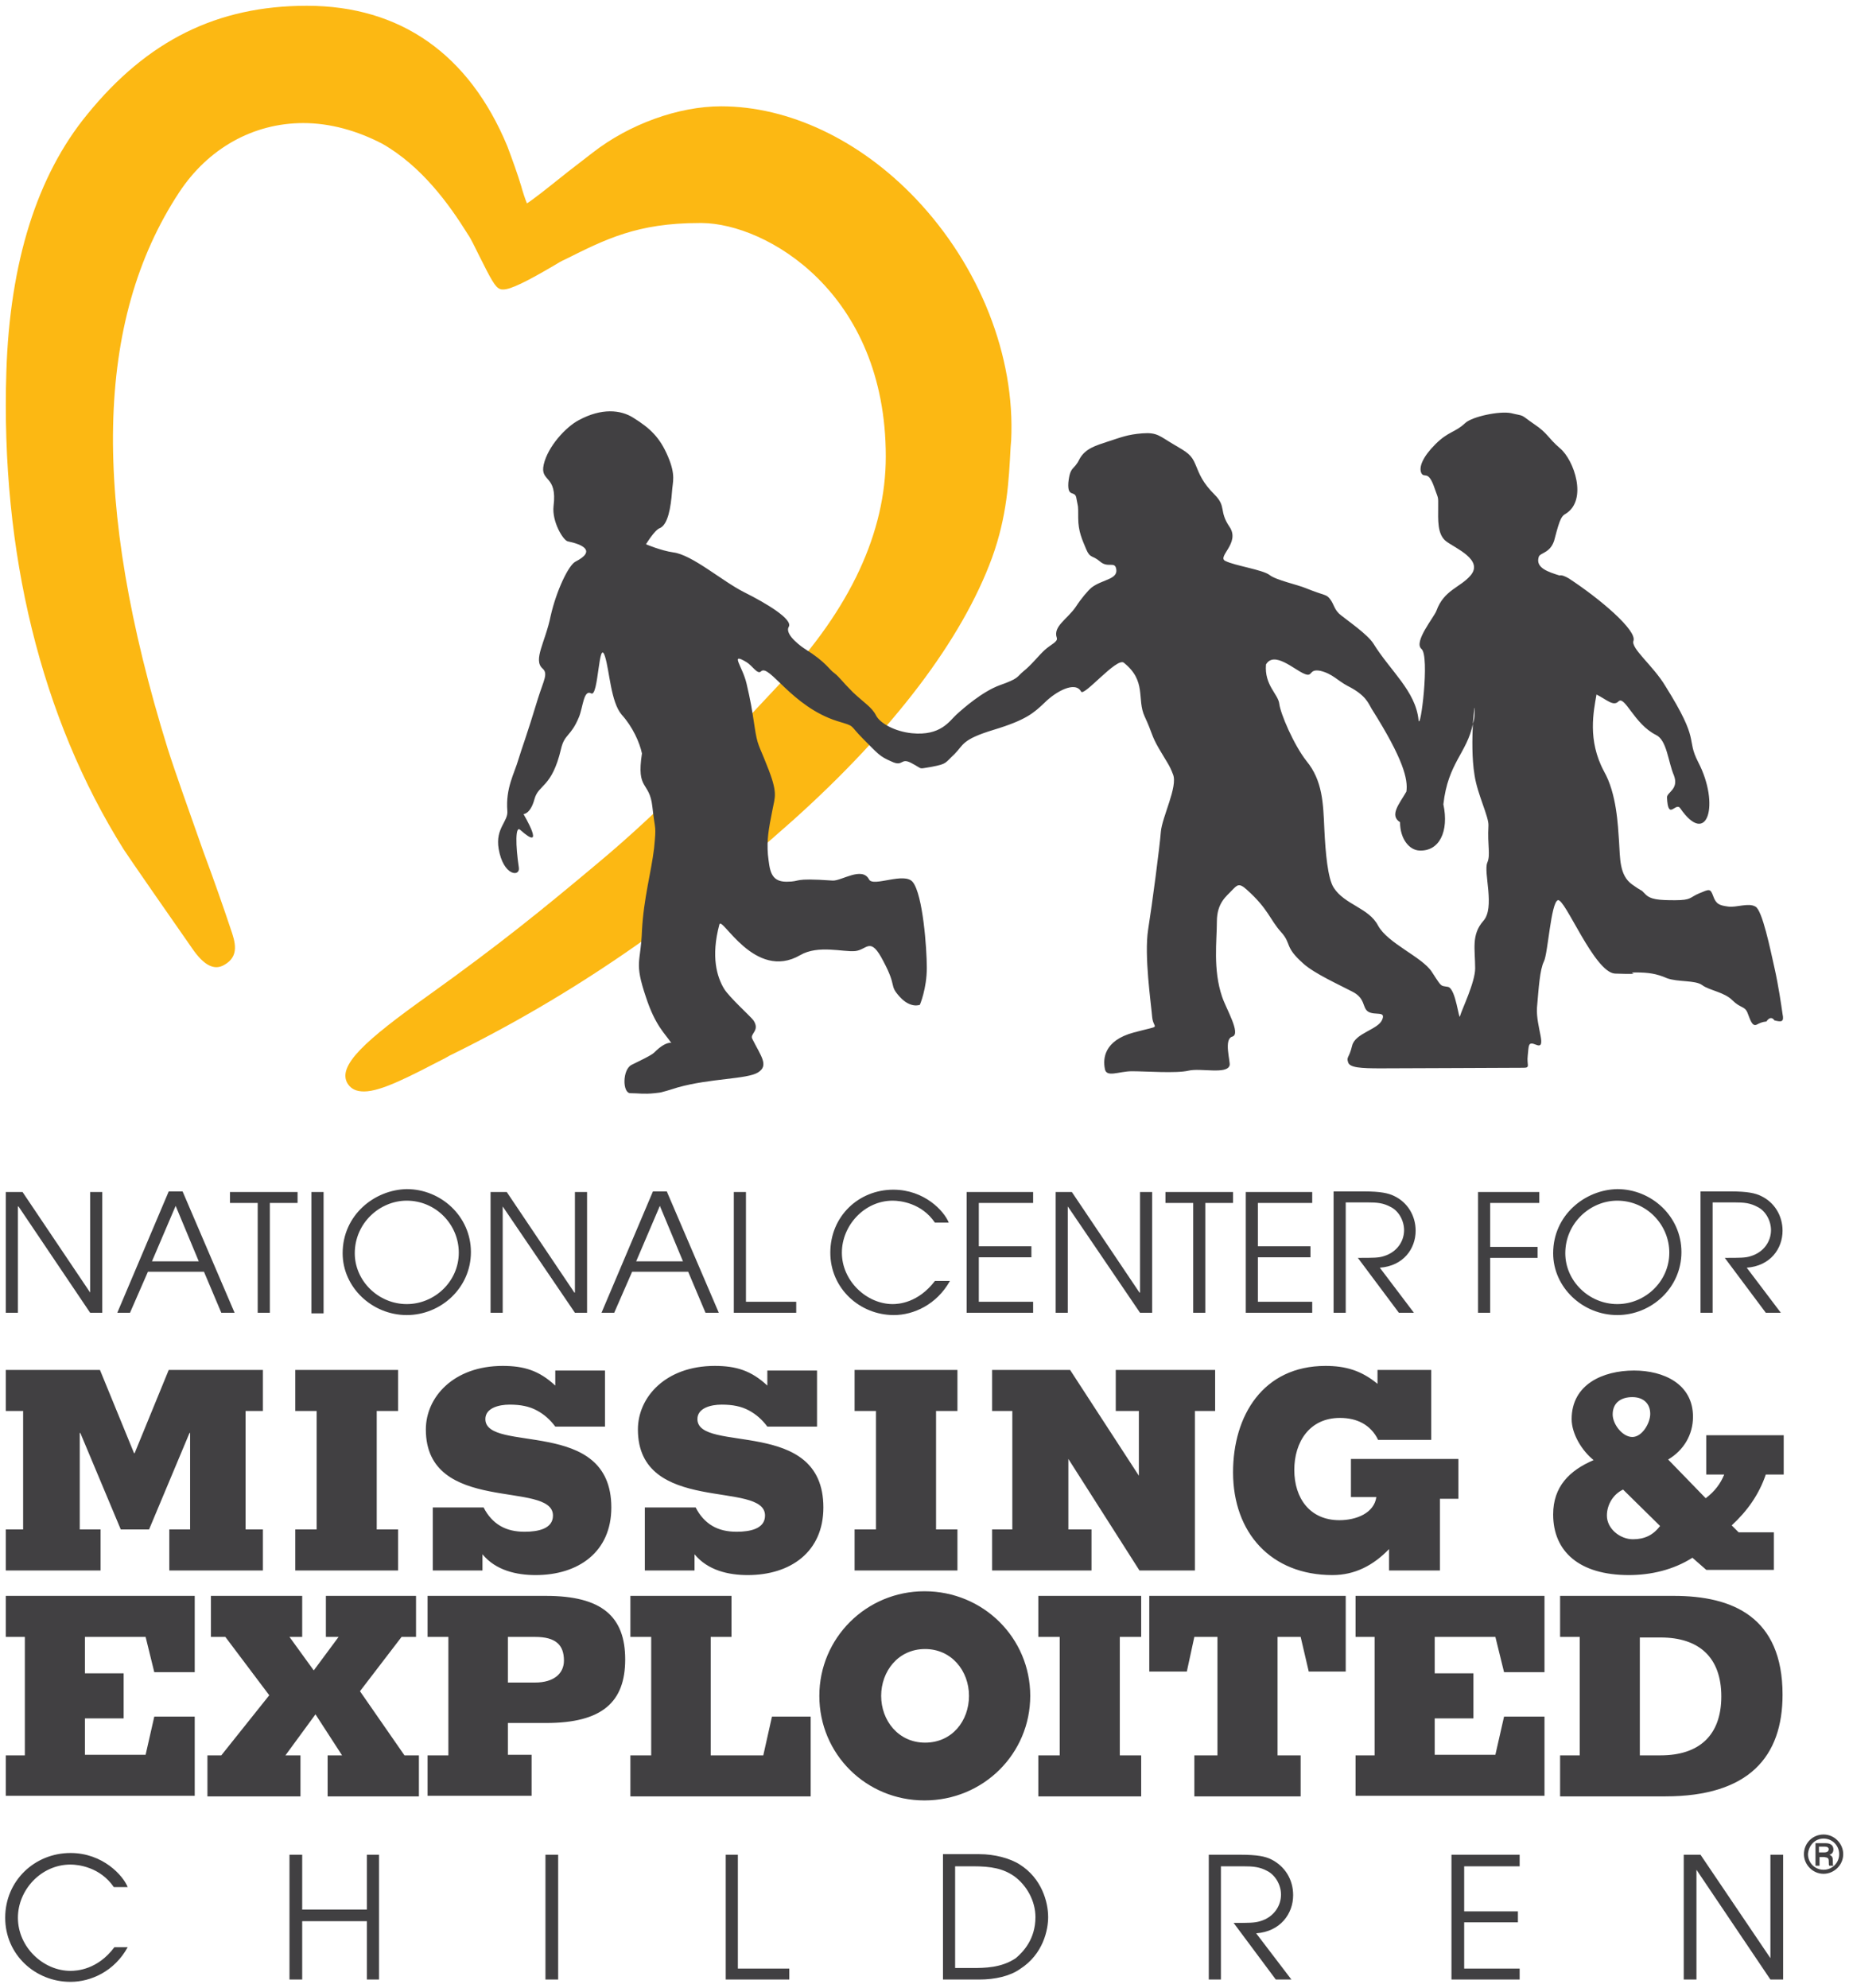
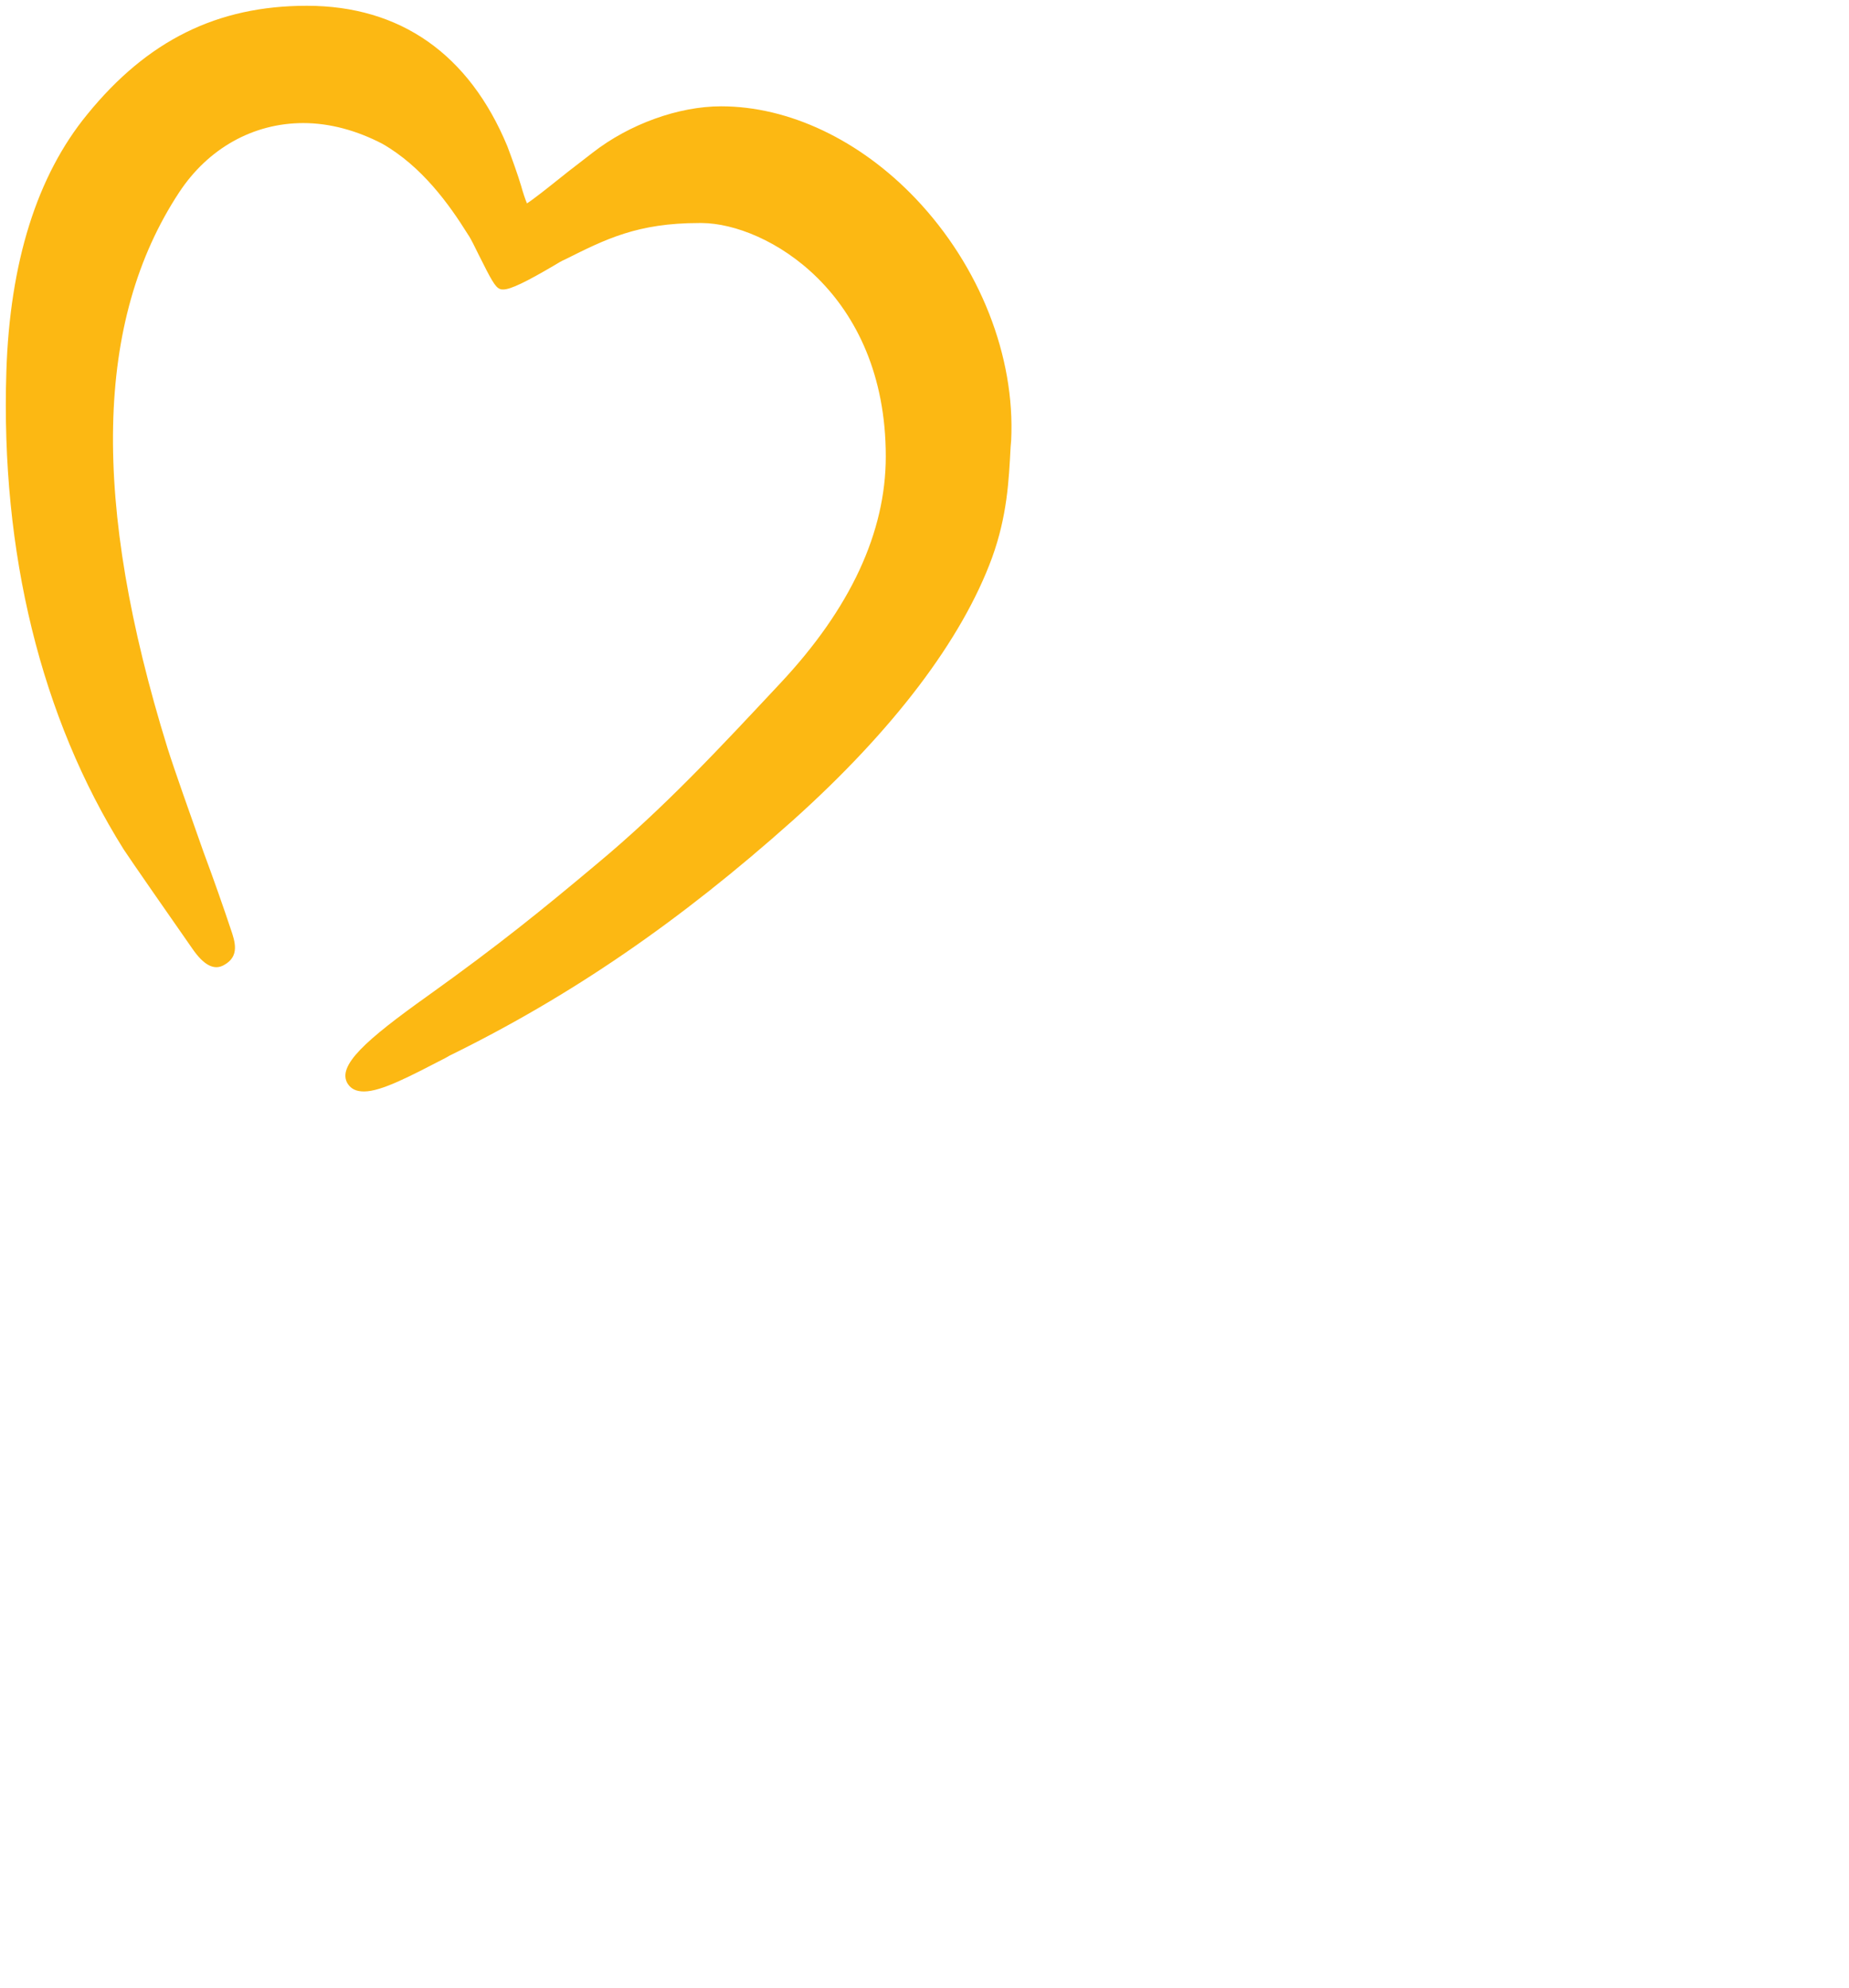
<svg xmlns="http://www.w3.org/2000/svg" viewBox="0 0 320 344" xml:space="preserve">
  <path fill="#fcb813" d="M158.5 34.4c-9.7-10.2-22-16-33.7-16-7.4 0-15.9 3.1-22.2 8-1.9 1.5-3.8 2.9-5.4 4.2-2.5 2-4.9 3.9-6 4.6-.3-.7-.7-1.9-1-3-.6-2-1.5-4.5-2.4-6.9C81.2 9.4 69.3 1 53.1 1c-15.5 0-27.6 6-38 18.8-8.7 10.6-13.4 25.6-14 44.5-1 31.3 6 59.9 20.3 82.7.9 1.4 8.4 12.2 11.9 17.2 2 2.9 3.8 3.8 5.5 2.8 2.7-1.5 1.9-4 1.1-6.3-1.1-3.3-2.8-8.2-4.7-13.3-2.4-6.8-4.9-13.8-6.2-17.9-13.2-42.6-12.6-74 2-96.2 5-7.6 12.8-12 21.5-12 4.6 0 9.3 1.3 13.7 3.6C73 28.8 77.7 35.3 81 40.6c.5.7 1.2 2.2 1.9 3.6 2.1 4.2 2.8 5.5 3.6 5.8.2.1.4.1.6.1 1.3 0 4.1-1.4 8.7-4.1.8-.5 1.5-.9 2-1.1 7-3.5 12.5-6.3 23.2-6.3h.5c11.1.1 31.8 12 31.8 40.4 0 13.1-6.1 26.3-18.3 39.3-10.3 11-20 21.5-31.8 31.3-9.3 7.8-16.8 13.9-29.1 22.7-10.8 7.7-15.9 12.2-13.9 15.3.6.9 1.5 1.3 2.8 1.3 3 0 7.9-2.6 14.1-5.8l.7-.4c21-10.3 39.8-23.2 59.4-40.7 17.4-15.6 29.3-31.3 34.5-45.5 2.6-7.2 2.9-13.3 3.2-19.1l.1-1.2c.7-14.5-5.4-30.1-16.5-41.8z" />
-   <path fill="#414042" d="M308.5 175.5c-.2-1.4-.7-4.9-1.4-8-.7-3.1-2.1-10-3.3-10.6-1.2-.7-3.3.2-4.7 0-1.5-.2-2.1-.4-2.6-1.8s-.7-1.2-2.4-.5-1.3 1.2-4.2 1.2c-2.8 0-4.3-.1-5.2-1.1l-.5-.5c-.1-.1-.3-.1-1.7-1.1-2.3-1.6-2.1-4.7-2.3-7.5-.2-2.8-.4-8.2-2.6-12.1-2.9-5.4-1.8-10.4-1.3-13.3 1.8.9 2.9 2.1 3.8 1.2 1.1-1.1 2.7 3.9 6.5 5.8 1.9.9 2.1 4.7 3.1 7 .9 2.4-1.2 2.9-1.2 3.8.2 4.2 1.5.7 2.3 1.9 4.7 6.8 6.9-.7 3.1-8-2.2-4.3.5-3.3-5.7-13.2-2.1-3.5-6-6.5-5.5-7.8.6-1.8-5.7-7.2-11.2-10.8-.7-.4-1.2-.6-1.6-.5-1.9-.6-4.2-1.3-3.6-3.2.2-.8 2.2-.6 2.8-3.3.9-3.5 1.2-3.8 1.9-4.2 3.8-2.4 1.4-9.3-1-11.3-2.2-1.9-2.1-2.6-4.5-4.2-1.3-.9-1.6-1.2-2-1.4-.4-.2-.8-.2-2-.5-2-.4-6.7.6-7.9 1.7-1.8 1.7-2.9 1.4-5.2 3.7-2.2 2.2-2.9 4-2.4 5 .5.9 1.1-.5 2.1 2.1.9 2.6.8 1.7.8 3.8 0 2.1-.2 4.7 1.4 5.9 1.6 1.2 6.5 3.2 4.2 5.9-1.8 2.1-4.6 2.5-5.9 6.1-.4 1.1-4 5.4-2.6 6.6 1.5 1.2-.2 14.5-.5 12.3-.5-5-4.9-8.5-7.8-13.2-1-1.6-4.5-4-5.6-4.9-1.2-.9-1.2-1.9-1.9-2.8-.7-.9-.7-.5-4.2-1.9-1.4-.6-5.2-1.4-6.3-2.3-1.2-.9-6-1.6-7.6-2.4-1.6-.7 2.6-3.1.7-5.9-1.9-2.8-.5-3.5-2.6-5.6-2.1-2.1-2.6-3.5-3.3-5.2-.7-1.7-1.4-2.1-3.8-3.5s-2.8-2.1-5.4-1.9c-2.6.2-3.7.7-5.9 1.4-2.1.7-4 1.2-5 3.1-.9 1.9-1.6 1.1-1.9 4-.2 2.8 1.2 1.2 1.4 2.8.3 1.7.3.9.3 3.3s.7 3.8 1.4 5.5c.7 1.6 1 .9 2.4 2.1 1.4 1.2 2.6-.2 2.8 1.4.2 1.7-2.5 1.7-4.3 3.1-.6.5-1.8 1.9-2.7 3.3-1.5 2.2-4 3.4-3.3 5.4.2.7-1 1.1-2.1 2.1-1 .9-2.3 2.6-3.7 3.7-1.2 1-.7 1.2-4.1 2.4-3 1.1-6.3 4-7.5 5.1-1.2 1.1-2.7 3.7-7.7 3.2-2.9-.3-5.5-1.7-6.2-3.1-.7-1.4-2.1-2.2-4-4-1.9-1.9-2.3-2.6-3.2-3.3-1-.7-1.3-1.8-5.1-4.2-.2-.1-3.6-2.4-2.8-3.8.8-1.3-3.9-4.1-7.7-6-3.8-1.9-9-6.5-12.3-6.9-2.1-.3-4.7-1.4-4.7-1.4s1.5-2.5 2.4-2.8c1.4-.6 1.9-3.6 2.1-6.3.1-1.7.7-2.8-.7-6.1s-3.1-4.9-6-6.7c-2.2-1.4-5.5-1.7-9.4.4-2.3 1.2-5.4 4.6-6.1 7.7-.7 3.1 2.4 1.7 1.7 7.2-.3 2.7 1.7 6 2.5 6.1 2.4.5 5 1.6 1.3 3.5-1.2.6-3.3 5-4.3 9.4-.9 4.5-3.1 7.6-1.4 9.1 1 .9.2 2-.8 5.2-2 6.6-2.7 8.3-3.4 10.6-.7 2.4-2.2 4.9-1.9 8.8.2 1.9-2.1 3-1.5 6.6.8 4.7 3.7 4.9 3.5 3.3-.6-4-.6-7.3.2-6.6 4.7 4.2.6-2.7.6-2.7s1.2 0 1.9-2.6 3-1.9 4.6-8.7c.6-2.6 1.7-2.1 3.1-5.5.7-1.7.8-4.8 2.1-4.1 1.3.8 1.3-9.8 2.4-6.4.8 2.5 1 7.9 2.9 10.1 1.9 2.1 3.1 4.8 3.5 6.7-1 6.5 1.3 4.7 1.8 9.2.5 4.5.7 3 .3 7.2-.5 4.2-1.8 8.6-2.1 14.3-.2 5.6-1.4 5.3.7 11.5 1.6 4.9 3.3 6.3 4.3 7.8l.1.1c-.4-.1-1.3.1-2.6 1.3-.6.6-.6.7-4.3 2.5-1.6.8-1.6 4.9-.2 4.9 1.4 0 2.3.2 4.2 0 .8-.1 1-.1 1.3-.2.4-.1.8-.2 2.7-.8 5.7-1.6 12-1.4 13.9-2.6 1.9-1.2.5-2.8-1-5.8-.5-.9 1.4-1.4.2-3.2-.4-.6-4.2-4-5.1-5.5-1.2-2-2.3-5.5-.8-11.1.4-1.6 6.1 9.9 14 5.3 3.1-1.8 7.4-.5 9.5-.7 2.1-.2 2.6-2.7 4.9 1.8 2.4 4.5.9 4 2.8 6.1 1.9 2.1 3.5 1.4 3.5 1.4s1.2-2.8 1.2-6.4c0-3.5-.7-12.6-2.4-14.8-1.4-1.9-6.9.9-7.6-.5-1.2-2.3-4.8.3-6.3.2-7.3-.5-5.2.2-8 .2s-2.9-2.1-3.2-4.7c-.2-2.6.1-4.3.8-7.8.4-2.2 1-2.8-1-7.7-1.4-3.6-1.6-3.3-2.1-6.6s-.7-4.5-1.4-7.5-3-5.5 0-3.7c1 .6 1.9 2.2 2.5 1.6 1.4-1.4 5.3 6.1 13.2 8.6 3.3 1 1.9.5 4.5 3.1s2.8 3 4.9 3.9c2.1 1 1.5-.8 3.5.3 2.1 1.1.9 1 3.5.6 2.6-.5 2.2-.6 3.9-2.2 1.6-1.6 1.2-2.5 6.8-4.2 5.6-1.7 6.9-2.9 8.8-4.7 1.9-1.9 5.3-3.8 6.3-1.9.5.9 6.2-6 7.4-5 4 3.2 2.2 6.3 3.6 9.3 1.4 3 1.1 3.2 2.5 5.6 1.4 2.4 1.8 2.8 2.4 4.4.9 2.1-1.9 7.4-2.1 10-.2 2.6-1.5 12.5-2.2 16.9-.7 4.5.5 12.7.7 15.1.2 2.3 2 1.3-3.2 2.7-5.2 1.4-5.3 4.6-5 6.2.2 1.7 2.4.5 4.7.5 2.4 0 7.7.4 9.8-.1 2.1-.5 6.6.7 7.1-.9.2-.6-1.1-4.6.5-5 1.5-.5-1.1-4.8-1.8-6.9-1.6-4.7-.9-9.7-.9-13 0-3.3 1.7-4.4 2.6-5.4.9-.9 1.2-1.4 2.6-.1 3.7 3.3 4 5.2 5.9 7.3 1.9 2.1.5 2.5 3.9 5.5 1.9 1.7 6.1 3.6 8.4 4.8 2.4 1.2 1.7 2.8 2.8 3.5 1.2.7 3.1-.2 2.4 1.4-.7 1.7-4.7 2.3-5.2 4.5-.5 2.1-1 1.9-.7 2.8.2 1 2.3 1.1 5.6 1.1s23.6-.1 24.8-.1c1.2 0 .5-.5.7-2.1.2-1.7 0-2.5 1.4-1.9 2.1.9 0-3 .2-6.4.3-3.5.5-6.6 1.2-8 .7-1.4 1.2-10.1 2.4-10.6s6.3 12.5 9.9 12.7c5.9.2 1.4-.2 3.6-.2 2.1 0 3.6.2 5.4 1 1.9.7 4.9.3 6.1 1.2 1.2.9 3.8 1.2 5.2 2.6 1.4 1.4 2.1 1 2.6 2.1.5 1.2.8 2.6 1.7 2.1.9-.5 1.6-.5 1.6-.5s.7-1.2 1.4-.2c1.2.3 1.7.3 1.4-1.1zm-51.8-16.1c-2.1 2.4-1.4 4.9-1.4 8.2 0 2.4-2.3 7.1-2.6 8.2-.2 1.2-.7-4.7-2.1-5-.5-.1-.8-.1-1-.2-.4-.2-.7-.7-1.8-2.4-1.7-2.6-7.6-4.9-9.3-8-1.6-3.1-5.8-3.6-7.7-6.6-1-1.6-1.4-5.9-1.6-10.1-.2-4.5-.3-8.4-3.1-11.8-2.2-2.8-4.5-8.2-4.7-9.9-.2-1.7-2.6-3.2-2.3-6.8 1.4-2.4 4.9.9 6.6 1.6 1.6.7.7-.9 2.8-.5 2.1.5 3 1.7 4.7 2.6 3.2 1.6 3.6 3 4.2 4 5.5 8.7 6.3 12.2 6 14.3-1.2 2.1-3 4.1-1.1 5.3 0 2.9 1.6 4.8 3.3 4.9 3.5.2 5.2-3.3 4.2-8 .8-7.2 4.1-8.9 5.1-13.9.2-2.5.4-3.8.3-1.9 0 .7-.1 1.3-.3 1.9-.1 2.4-.2 5.9.3 8.9.5 3.3 2.5 7.2 2.4 8.7-.2 3.5.4 5-.2 6.4-.7 1.7 1.4 7.8-.7 10.1zM1 271.8v-7.1h3v-20.5H1v-7.1h16.3l5.9 14.4h.1l5.9-14.4h16.3v7.1h-3v20.5h3v7.1H29.3v-7.1h3.6V248h-.1l-7 16.7h-4.9l-7-16.7h-.1v16.7h3.6v7.1H1zM68.8 271.8H51.1v-7.1h3.7v-20.5h-3.7v-7.1h17.8v7.1h-3.7v20.5h3.7v7.1zM96.1 246.9c-.9-1.2-1.9-2.1-3.2-2.8-1.3-.7-2.8-1-4.7-1-1.9 0-4.2.6-4.2 2.5 0 3 5.5 2.9 10.9 4 5.5 1.1 10.9 3.4 10.9 11.3 0 7.7-5.7 11.7-13.1 11.7-3.3 0-6.9-.8-9.2-3.6v2.8h-8.6v-10.9h8.8c.7 1.4 1.7 2.5 2.9 3.2 1.2.7 2.6 1 4.2 1 2.3 0 4.9-.5 4.9-2.8 0-3.1-5.5-3.1-11-4.2s-11-3.3-11-10.7c0-5.6 4.8-11 13.3-11 3.7 0 6.3.8 9.1 3.4v-2.6h8.6v9.7h-8.6zM132.8 246.9c-.9-1.2-1.9-2.1-3.2-2.8-1.3-.7-2.8-1-4.7-1-1.9 0-4.2.6-4.2 2.5 0 3 5.5 2.9 10.9 4 5.5 1.1 10.9 3.4 10.9 11.3 0 7.7-5.7 11.7-13.1 11.7-3.3 0-6.9-.8-9.2-3.6v2.8h-8.6v-10.9h8.8c.7 1.4 1.7 2.5 2.9 3.2 1.2.7 2.6 1 4.2 1 2.3 0 4.9-.5 4.9-2.8 0-3.1-5.5-3.1-11-4.2s-11-3.3-11-10.7c0-5.6 4.8-11 13.3-11 3.7 0 6.3.8 9.1 3.4v-2.6h8.6v9.7h-8.6zM165.7 271.8h-17.8v-7.1h3.7v-20.5h-3.7v-7.1h17.8v7.1H162v20.5h3.7v7.1zM171.7 237.1h13.5l11.9 18.3v-11.2h-4v-7.1h17.2v7.1h-3.5v27.6h-9.6l-12.3-19.3v12.2h4v7.1h-17.2v-7.1h3.5v-20.5h-3.5v-7.1zM249.2 271.8h-8.8v-3.7c-2.7 2.8-5.9 4.5-9.8 4.5-10.6 0-17.2-7.3-17.2-17.8 0-9.8 5.2-18.4 16-18.4 3.5 0 6.2.8 9 3.1v-2.4h9.3v12.1h-9.2c-.6-1.3-1.6-2.3-2.7-2.9-1.1-.6-2.4-.9-3.9-.9-5.3 0-7.9 4.2-7.9 9 0 4.9 2.7 8.7 7.8 8.7 2.9 0 6-1.2 6.4-4h-4.4v-6.6h18.6v6.9h-3.2v12.4zM292.9 269.6c-3.3 2.1-7.2 3-11 3-8.6 0-13.1-4.1-13.1-10.5 0-4.8 2.8-7.6 7-9.4-2-1.6-3.8-4.5-3.8-7.1 0-6 5.4-8.4 10.8-8.4 5.1 0 10.2 2.3 10.2 8 0 3.1-1.6 5.8-4.3 7.4l6.5 6.7c1.6-1.2 2.6-2.6 3.2-4.1h-3.1v-6.8h13.4v6.8h-3.1c-1.2 3.5-3.2 6.3-5.9 8.8l1.2 1.2h6.1v6.5h-11.7l-2.4-2.1zm-12-11.8c-1.7.8-2.8 2.6-2.8 4.5 0 2.3 2.3 4.1 4.5 4.1 2 0 3.5-.7 4.7-2.3l-6.4-6.3zm1.6-9.1c1.7 0 3.1-2.4 3.1-4 0-1.8-1.2-2.9-3.1-2.9-2 0-3.4 1-3.4 3 0 1.7 1.7 3.9 3.4 3.9zM1 310.9v-7.1h3.3v-20.5H1v-7.1h32.7v13.2h-7l-1.5-6.1H14.7v6.3h6.7v7.8h-6.7v6.3h10.5l1.5-6.6h7v13.7H1zM50.1 283.3l4.2 5.8 4.3-5.8h-2.2v-7.1H72v7.1h-2.5l-7.2 9.4 7.7 11.1h2.5v7.1H56.7v-7.1h2.5l-4.6-7.1-5.2 7.1H52v7.1H35.9v-7.1h2.4l8.3-10.4-7.6-10.1h-2.5v-7.1h15.8v7.1h-2.2zM74 310.9v-7.1h3.6v-20.5H74v-7.1h20.5c9.7 0 13.7 3.6 13.7 11s-4 11-13.7 11h-6.6v5.5H92v7.1H74zm13.9-19.7h4.7c3.3 0 5-1.6 5-3.8 0-2.7-1.4-4.1-5-4.1h-4.7v7.9zM109.1 310.9v-7.1h3.6v-20.5h-3.6v-7.1h17.5v7.1H123v20.5h9.1l1.5-6.7h6.7v13.8h-31.2zM141.8 293.5c0-10 8.1-18.1 18.2-18.1 10.2 0 18.3 8.1 18.3 18.1 0 10-8.1 18.1-18.3 18.1-10.1 0-18.2-8-18.2-18.1zm10.7 0c0 4.3 3 8.1 7.6 8.1 4.7 0 7.6-3.8 7.6-8.1s-3-8.1-7.6-8.1c-4.7 0-7.6 3.9-7.6 8.1zM197.5 310.9h-17.8v-7.1h3.7v-20.5h-3.7v-7.1h17.8v7.1h-3.7v20.5h3.7v7.1zM198.9 289.3v-13.1h34v13.1h-6.4l-1.4-6h-4v20.5h4v7.1h-18.4v-7.1h4v-20.5h-4l-1.3 6h-6.5zM234.6 310.9v-7.1h3.3v-20.5h-3.3v-7.1h32.7v13.2h-7l-1.5-6.1h-10.5v6.3h6.7v7.8h-6.7v6.3h10.5l1.5-6.6h7v13.7h-32.7zM270 303.8h3.4v-20.5H270v-7.1h19.7c10.1 0 18.8 3.6 18.8 17.1 0 10.7-5.8 17.6-20.3 17.6H270v-7.1zm13.8 0h3.6c6.6 0 10.5-3.4 10.5-10.2 0-6.8-3.9-10.2-10.5-10.2h-3.6v20.4zM161.8 221.7c-2.9 3.8-6.3 4-7.3 4-4.5 0-8.8-4-8.8-8.9 0-4.7 3.9-9 8.8-9 1.3 0 5 .4 7.3 3.8h2.4c-.8-2-4.2-5.7-9.6-5.7-6 0-10.9 4.6-10.9 10.9 0 6.2 5.1 10.8 11 10.8 3.4 0 7.4-1.8 9.7-5.9h-2.6zM167.3 227.2h11.5v-1.9h-9.4v-7.7h9.1v-1.9h-9.1v-7.5h9.4v-1.9h-11.5zM182.7 227.2h2.1v-18.4l12.5 18.4h2.1v-20.9h-2.1v17.4h-.1l-11.7-17.4h-2.8zM206.5 227.2h2.1v-19h4.8v-1.9h-11.7v1.9h4.8zM215.6 227.2h11.5v-1.9h-9.4v-7.7h9.1v-1.9h-9.1v-7.5h9.4v-1.9h-11.5zM230.8 227.2h2.1v-19.1h3.7c1.8 0 2.8.1 4.1.8 1.4.7 2.3 2.4 2.3 4 0 1.9-1.2 3.8-3.5 4.5-.9.3-1.8.3-4.5.3l7.1 9.5h2.6l-5.9-7.8c4.1-.3 6.2-3.3 6.2-6.4 0-2.6-1.4-4.9-3.7-6-1-.5-2.4-.8-5.2-.8h-5.3v21zM255.8 227.2h2.1v-9.5h8.2v-1.9h-8.2v-7.6h8.5v-1.9h-10.6zM268.8 216.9c0 5.9 5.1 10.7 11.1 10.7 5.9 0 11.1-4.7 11.1-10.9s-5.2-10.9-11.1-10.9c-5.6.1-11.1 4.5-11.1 11.1zm2.1 0c0-5.2 4.3-9.1 9-9.1 5 0 9 4.1 9 9 0 5-4.2 8.9-9 8.9-4.9 0-9-4-9-8.8zM294.3 227.2h2.1v-19.1h3.7c1.8 0 2.8.1 4.1.8 1.4.7 2.3 2.4 2.3 4 0 1.9-1.2 3.8-3.5 4.5-.9.3-1.8.3-4.5.3l7.1 9.5h2.6l-5.9-7.8c4.1-.3 6.2-3.3 6.2-6.4 0-2.6-1.4-4.9-3.7-6-1-.5-2.4-.8-5.2-.8h-5.3v21zM1 227.2h2.1v-18.4h.1l12.4 18.4h2.1v-20.9h-2.1v17.4L3.9 206.3H1zM20.3 227.2h2.2l3.1-7.1h9.7l3 7.1h2.3l-9-21h-2.4l-8.9 21zm10.1-18.5l4 9.6h-8.1l4.1-9.6zM44.6 227.2h2.1v-19h4.8v-1.9H39.8v1.9h4.8zM53.9 206.3H56v21h-2.1zM59.3 216.9c0 5.9 5.1 10.7 11.1 10.7 5.9 0 11.1-4.7 11.1-10.9s-5.2-10.9-11.1-10.9c-5.6.1-11.1 4.5-11.1 11.1zm2.1 0c0-5.2 4.3-9.1 9-9.1 5 0 9 4.1 9 9 0 5-4.2 8.9-9 8.9-4.9 0-9-4-9-8.8zM84.9 227.2H87v-18.4l12.5 18.4h2.1v-20.9h-2.1v17.4h-.1l-11.7-17.4h-2.8zM104.1 227.2h2.2l3.1-7.1h9.7l3 7.1h2.3l-9-21H113l-8.9 21zm10.1-18.5l4 9.6h-8.1l4.1-9.6zM127 227.2h10.8v-1.9h-8.7v-19H127zM19.8 337c-2.9 3.9-6.5 4.1-7.6 4.1-4.7 0-9.1-4.1-9.1-9.2 0-4.8 4-9.2 9.1-9.2 1.3 0 5.1.4 7.5 3.9h2.4c-.8-2-4.3-5.9-9.9-5.9C6 320.7.9 325.5.9 331.9c0 6.4 5.2 11.1 11.3 11.1 3.5 0 7.6-1.8 9.9-6h-2.3zM50.1 342.6h2.2v-10.1h11.2v10.1h2.1V321h-2.1v9.5H52.3V321h-2.2zM94.4 321h2.2v21.6h-2.2zM125.6 342.6h11v-1.9h-8.9V321h-2.1zM163.2 342.6h6.3c2.7 0 5.3-.6 7-1.8 4.1-2.6 4.9-6.9 4.9-9 0-2.6-1.1-6.7-4.9-9.1-1.7-1.1-4.4-1.8-7-1.8h-6.3v21.7zm2.1-19.6h3.1c3.2 0 5.2.4 7.1 1.7 2.2 1.6 3.7 4.3 3.7 7.1 0 3.8-2.1 6-3.4 7.1-2.5 1.7-5.5 1.7-7.4 1.7h-3.1V323zM209.1 342.6h2.2V323h3.8c1.8 0 2.9.1 4.2.8 1.4.7 2.4 2.4 2.4 4.1 0 1.9-1.2 3.9-3.6 4.6-1 .3-1.9.3-4.6.3l7.3 9.8h2.7l-6.1-8c4.2-.3 6.4-3.4 6.4-6.6 0-2.7-1.4-5-3.8-6.2-1-.5-2.4-.8-5.3-.8h-5.5v21.6zM251.2 342.6H263v-1.9h-9.6v-8h9.3v-1.9h-9.3V323h9.6v-2h-11.8zM291.4 342.6h2.2v-19l12.8 19h2.2V321h-2.2v17.9L294.3 321h-2.9zM314.2 319v3.9h.7v-1.5h.8c.7.1.8.2.8.8 0 .5 0 .6.1.7h.7c-.1-.2-.1-.2-.1-.9 0-.5-.1-.8-.6-1 .5-.1.7-.5.7-.9 0-1.1-1.1-1.1-1.4-1.1h-1.7zm.6.6h.9c.3 0 .7 0 .8.4 0 .6-.6.6-.9.6h-.8v-1zm.8-2.1c-1.9 0-3.4 1.5-3.4 3.4 0 1.8 1.5 3.4 3.4 3.4 1.8 0 3.4-1.5 3.4-3.4 0-1.8-1.5-3.4-3.4-3.4zm0 .7c1.5 0 2.7 1.2 2.7 2.7 0 1.5-1.2 2.7-2.7 2.7-1.5 0-2.7-1.2-2.7-2.7.1-1.5 1.2-2.7 2.7-2.7z" />
</svg>